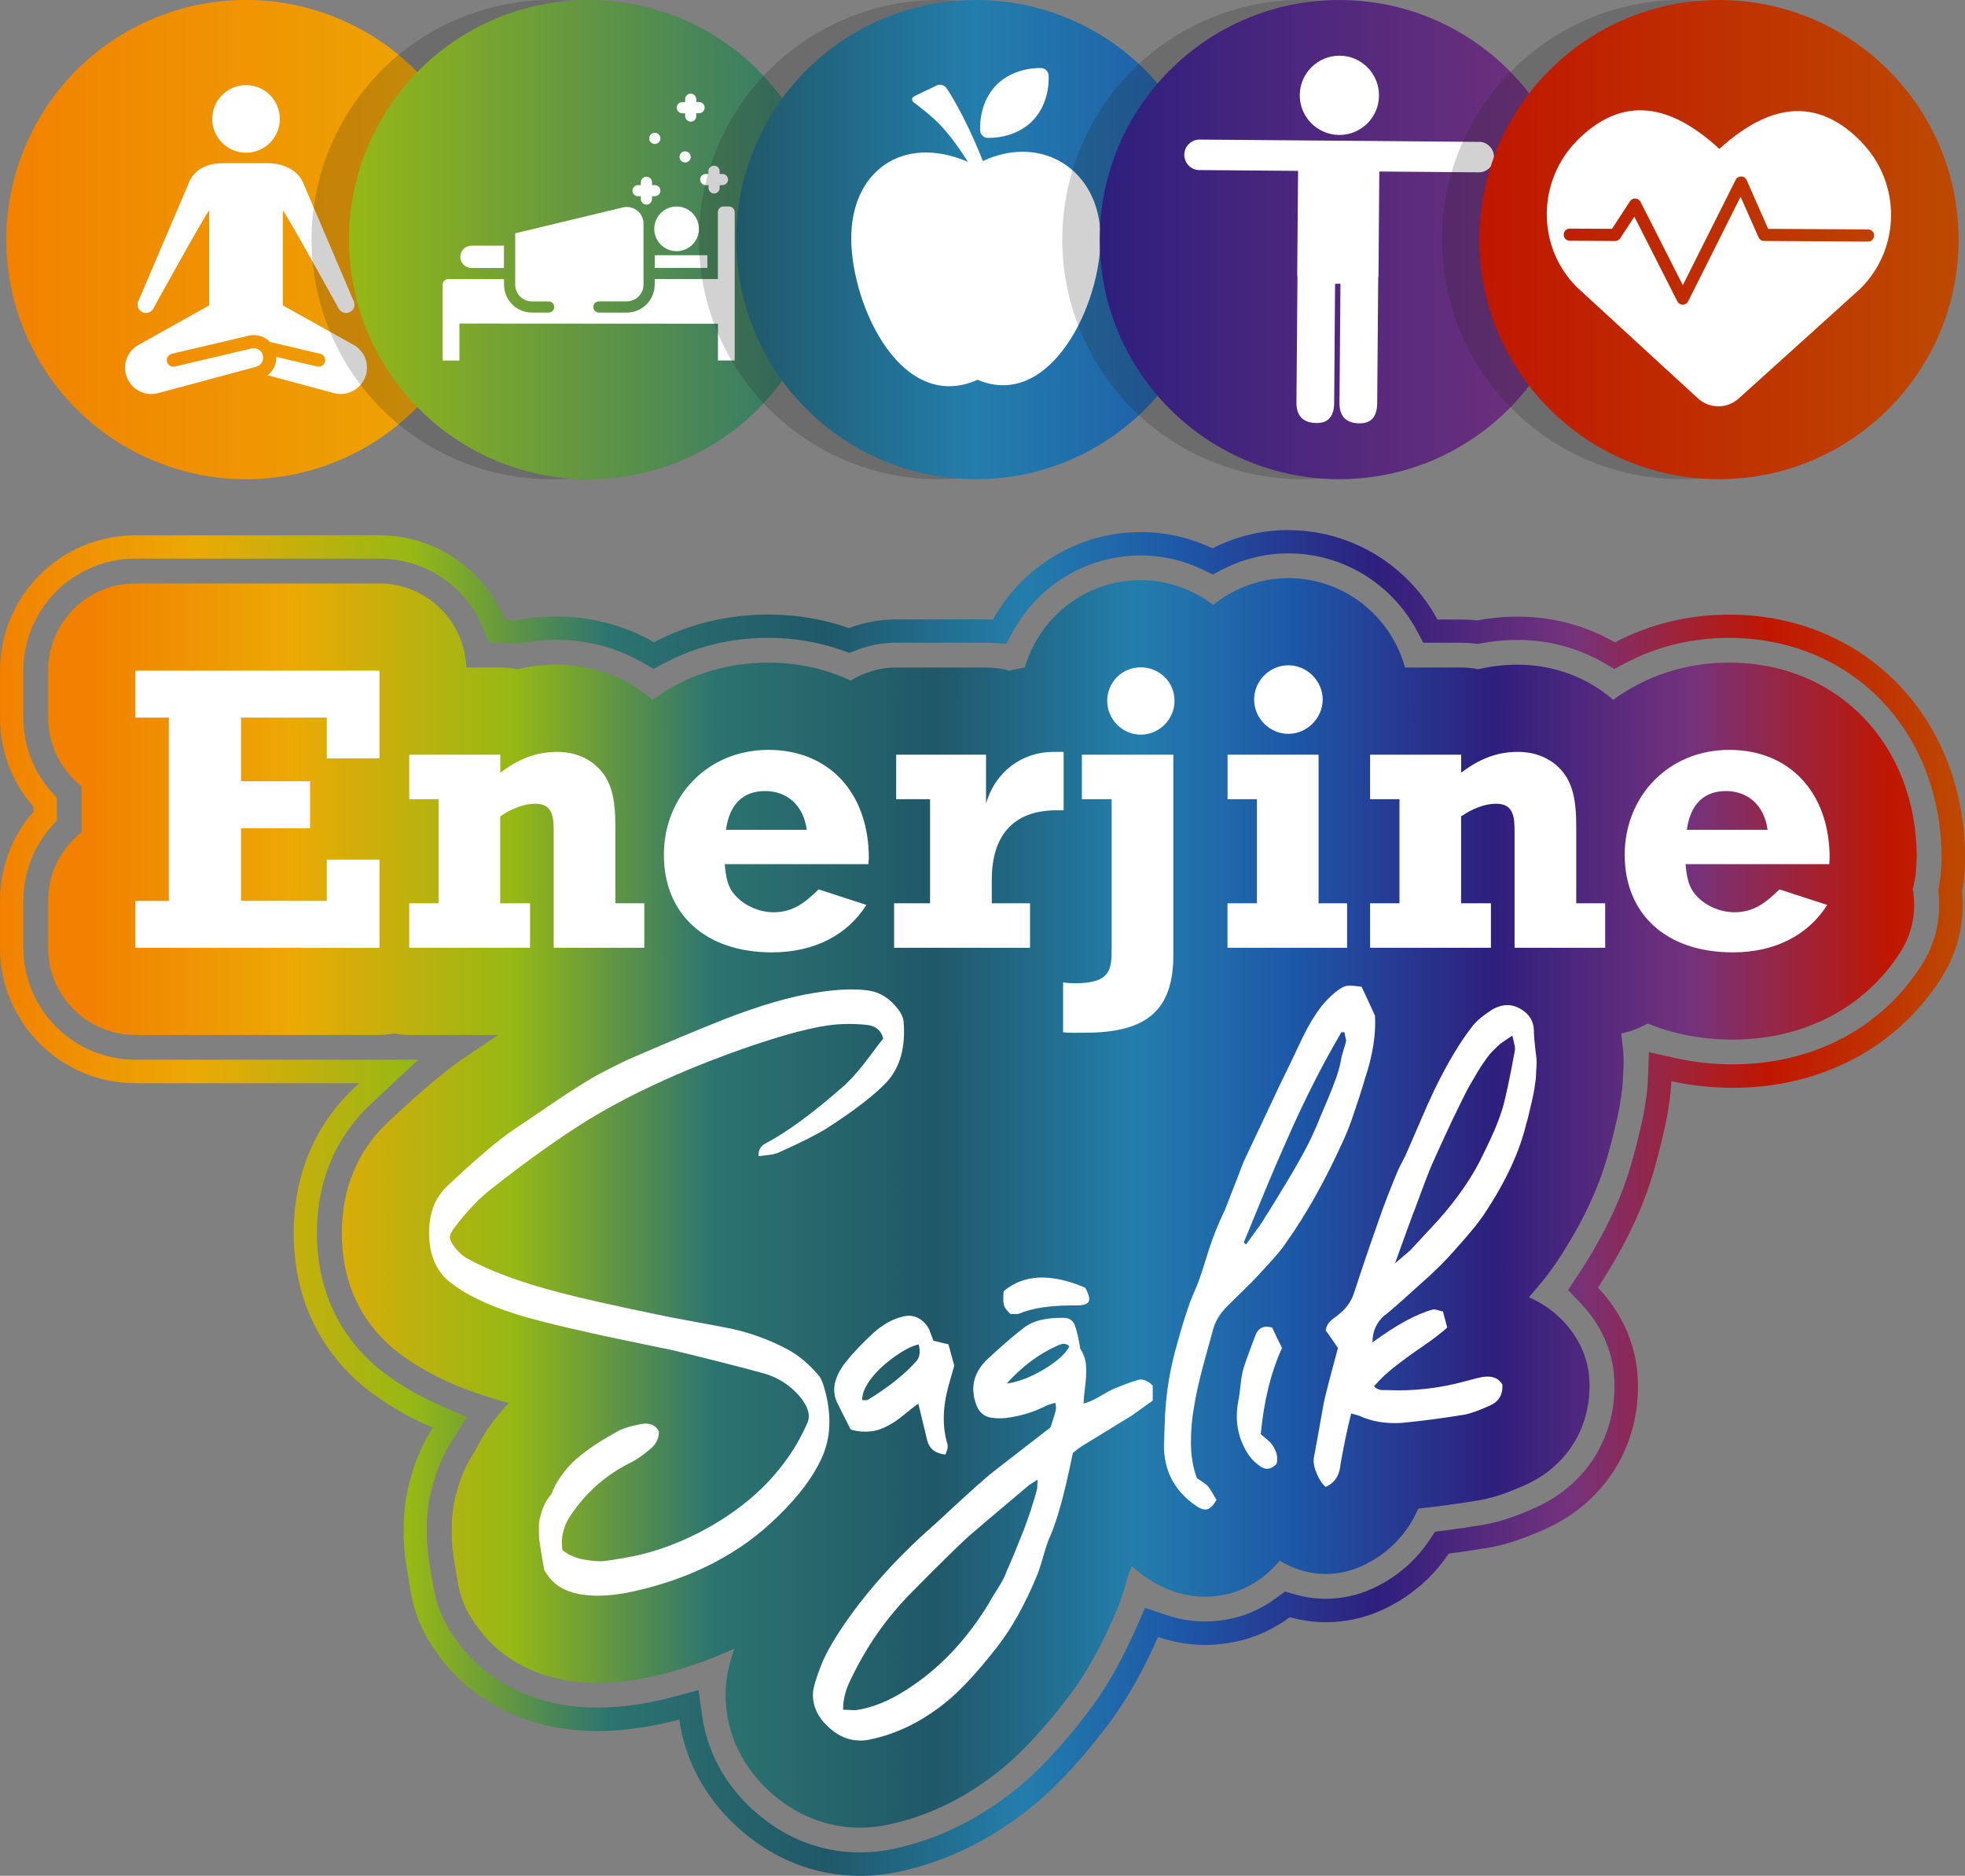
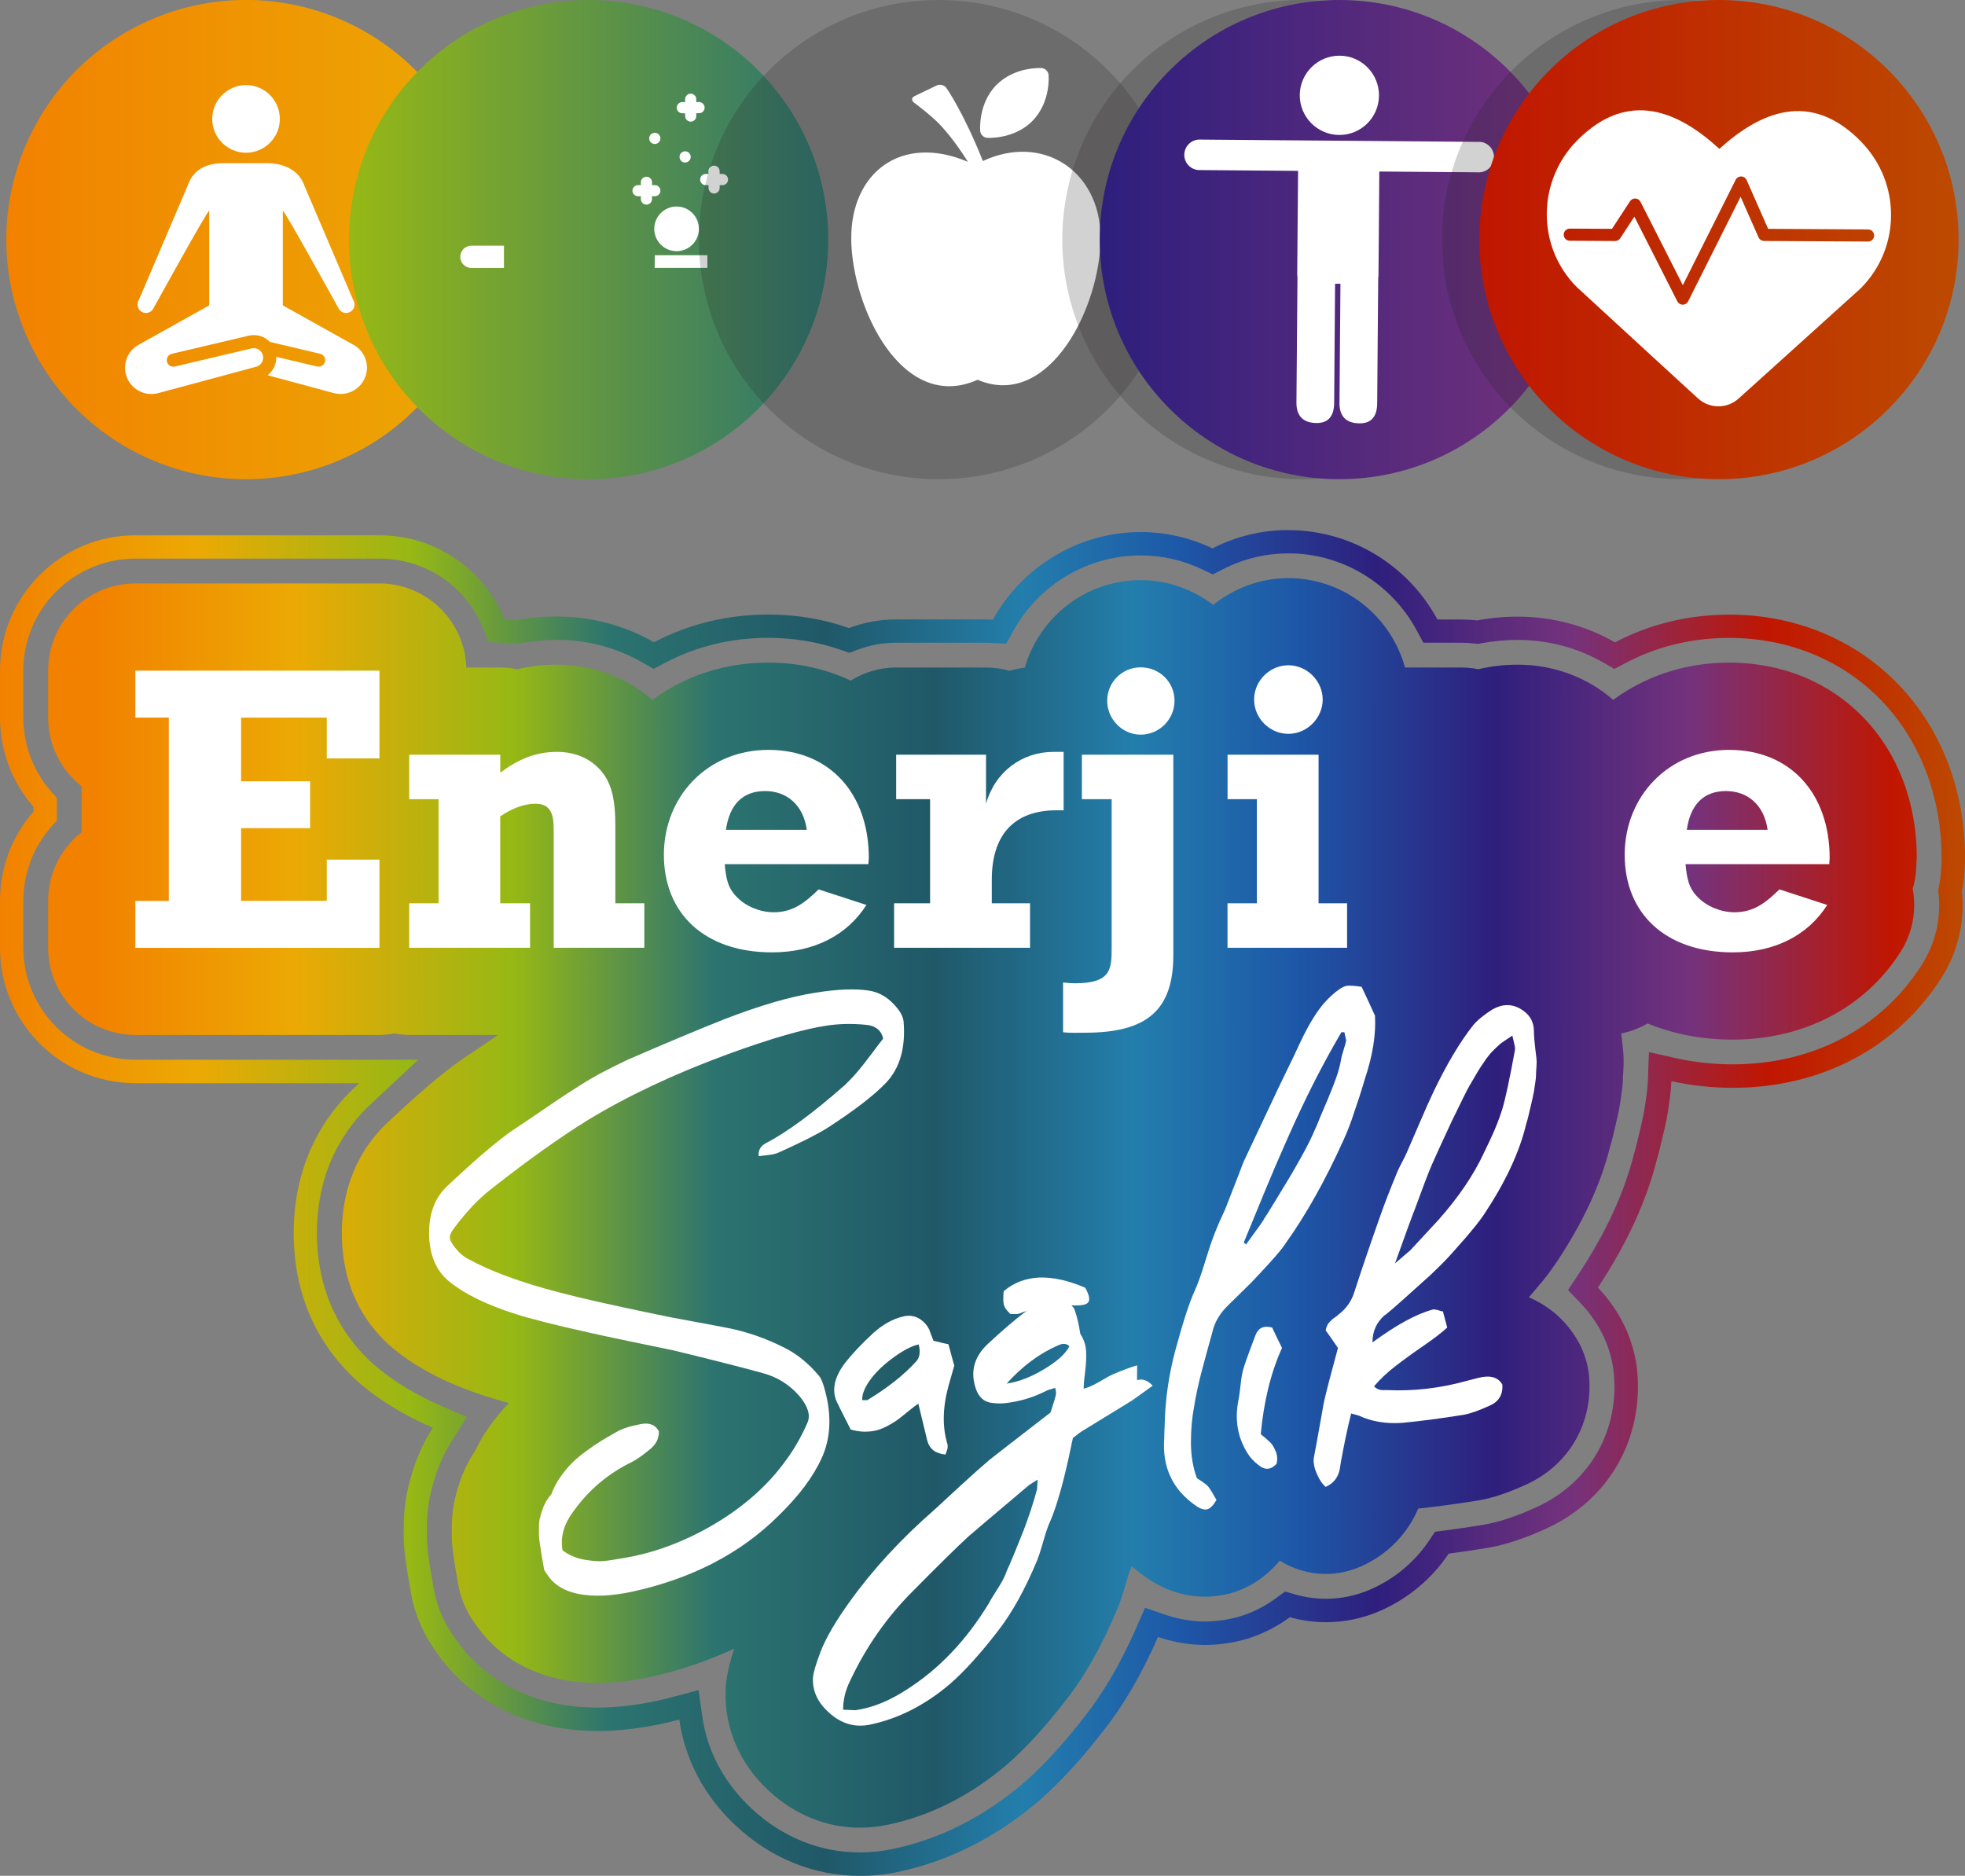
<svg xmlns="http://www.w3.org/2000/svg" xmlns:xlink="http://www.w3.org/1999/xlink" id="Layer_2" viewBox="0 0 361.64 345.26">
  <rect x="0" y="0" width="361.64" height="345.26" fill="#808080" stroke="none" />
  <defs>
    <style>.cls-1{fill:url(#linear-gradient);}.cls-2{fill:#fff;}.cls-3{fill:url(#Yeni_Degrade_Renk_Örneği_2);}.cls-4{fill:url(#Yeni_Degrade_Renk_Örneği_5);}.cls-5{fill:url(#Yeni_Degrade_Renk_Örneği_1);}.cls-6{fill:url(#Yeni_Degrade_Renk_Örneği_4);}.cls-7{fill:url(#Yeni_Degrade_Renk_Örneği_6);}.cls-8{fill:#231f20;opacity:.2;}.cls-9{fill:url(#linear-gradient-2);}</style>
    <linearGradient id="linear-gradient" x1="0" y1="221.41" x2="361.64" y2="221.41" gradientUnits="userSpaceOnUse">
      <stop offset="0" stop-color="#f28100" />
      <stop offset=".1" stop-color="#eca904" />
      <stop offset=".21" stop-color="#96b815" />
      <stop offset=".31" stop-color="#2c7470" />
      <stop offset=".42" stop-color="#205868" />
      <stop offset=".52" stop-color="#237eac" />
      <stop offset=".6" stop-color="#1d58a8" />
      <stop offset=".7" stop-color="#2e1f7d" />
      <stop offset=".8" stop-color="#75327c" />
      <stop offset=".9" stop-color="#c01601" />
      <stop offset="1" stop-color="#bd4a00" />
    </linearGradient>
    <linearGradient id="linear-gradient-2" x1="17.4" x2="384.93" xlink:href="#linear-gradient" />
    <linearGradient id="Yeni_Degrade_Renk_Örneği_1" x1="1.17" y1="44.1" x2="89.37" y2="44.1" gradientTransform="translate(20.32 -13.97) rotate(22.5)" gradientUnits="userSpaceOnUse">
      <stop offset="0" stop-color="#f28100" />
      <stop offset="1" stop-color="#eca904" />
    </linearGradient>
    <linearGradient id="Yeni_Degrade_Renk_Örneği_2" x1="64.23" y1="44.1" x2="152.43" y2="44.1" gradientUnits="userSpaceOnUse">
      <stop offset="0" stop-color="#96b815" />
      <stop offset="1" stop-color="#2c7470" />
    </linearGradient>
    <linearGradient id="Yeni_Degrade_Renk_Örneği_4" x1="135.5" y1="44.1" x2="223.7" y2="44.1" gradientUnits="userSpaceOnUse">
      <stop offset="0" stop-color="#205868" />
      <stop offset=".5" stop-color="#237eac" />
      <stop offset="1" stop-color="#1d58a8" />
    </linearGradient>
    <linearGradient id="Yeni_Degrade_Renk_Örneği_5" x1="202.39" y1="44.1" x2="290.59" y2="44.1" gradientUnits="userSpaceOnUse">
      <stop offset="0" stop-color="#2e1f7d" />
      <stop offset="1" stop-color="#75327c" />
    </linearGradient>
    <linearGradient id="Yeni_Degrade_Renk_Örneği_6" x1="272.26" y1="44.1" x2="360.46" y2="44.1" gradientUnits="userSpaceOnUse">
      <stop offset="0" stop-color="#c01601" />
      <stop offset="1" stop-color="#bd4a00" />
    </linearGradient>
  </defs>
  <g id="katman_1">
    <path class="cls-1" d="m237.12,101.85c9.85,0,18.9,5.44,23.62,14.19l1.22,2.26h6.94c.81,0,1.63.05,2.43.14l.65.08.65-.12c2.2-.41,4.45-.62,6.71-.62,5.55,0,10.99,1.44,15.72,4.16l2.05,1.18,2.09-1.1c5.8-3.06,12.21-4.61,19.04-4.61,10.93,0,20.9,4.11,28.06,11.57,7.11,7.41,11.03,17.69,11.03,28.95,0,.35-.03,1.15-.09,1.96v.05s0,.05,0,.05c-.05,1.07-.18,2.15-.4,3.2l-.13.64.07.65c.48,4.65-.6,9.2-3.12,13.15-7.37,11.61-20.04,18.27-34.75,18.27-3.58,0-7.08-.38-10.4-1.12l-5.04-1.13-.19,5.16c-.04,1.07-.18,2.42-.39,3.74l-.22,1.47c-.19,1.08-.33,1.75-.5,2.54l-.87,3.67c-.16.67-.34,1.35-.53,2l-.03.09-.02.09c-1.83,7.24-5.18,14.5-10.25,22.18l-1.89,2.86,2.37,2.48c1.37,1.43,2.57,3.06,3.55,4.83,1.5,2.7,2.39,5.75,2.58,8.81.63,10.42-4.85,19.55-14.34,23.85-3.65,1.68-6.75,2.7-9.73,3.23l-.1.02c-2.48.4-4.73.73-6.88,1.01l-1.93.25-1.08,1.62c-2.62,3.92-6.32,7.01-10.68,8.95-2.67,1.18-5.48,1.77-8.36,1.77-1.83,0-3.67-.26-5.46-.76l-2.02-.57-1.69,1.24c-2.1,1.54-4.4,2.69-6.8,3.39-1.92.55-4.24.88-6.19.88-2.47,0-4.94-.42-7.34-1.24l-3.74-1.28-1.59,3.62c-2.83,6.44-5.87,11.71-9.33,16.13-3.91,5.07-7.6,9.12-11.26,12.34l-.07.06c-7.4,6.34-15.56,10.46-24.25,12.26-1.99.41-3.99.62-5.95.62-7.39,0-14.28-2.79-19.95-8.06-5.04-4.68-8.19-10.56-9.1-17.02l-.68-4.79-4.68,1.24c-1.05.28-2.12.54-3.14.76-3.82.8-7.44,1.21-10.77,1.21-2.36,0-4.67-.2-6.82-.58-8.1-1.49-14.93-5.74-19.24-11.96l-.02-.03-.02-.03c-.2-.28-.4-.56-.58-.84l-.02-.03-.02-.03c-.36-.52-.67-1.02-.96-1.53-1.17-2.07-2.02-4.41-2.44-6.74l-.63-3.66-.25-1.61c-.27-1.71-.4-3.31-.4-4.76v-1.49c0-2.24.26-4.42.77-6.49v-.02s.01-.02.01-.02c.17-.71.44-1.67.75-2.65l.2-.62.04-.11c.57-1.62,1.23-3.11,2-4.51l.07-.12c.27-.47.55-.94.84-1.4l2.7-4.25-4.62-2c-4.6-1.99-8.49-4.31-11.86-7.09l-.07-.06c-4.96-4.18-10.89-11.78-11.07-24.21-.15-12.26,5.31-19.96,9.93-24.26l.76-.71,7.95-7.44H24.91c-11.36,0-20.61-9.25-20.61-20.61v-8.64c0-5.02,1.81-9.84,5.09-13.57l1.07-1.22v-4.15l-1.07-1.22c-3.29-3.73-5.09-8.55-5.09-13.57v-8.64c0-11.36,9.25-20.61,20.61-20.61h44.93c8.43,0,15.91,5.03,19.05,12.8l1.05,2.59,2.8.09c.58.02,1.18.06,1.76.13l.65.08.65-.12c2.19-.41,4.45-.62,6.71-.62,5.55,0,10.98,1.44,15.72,4.16l2.05,1.18,2.09-1.1c5.8-3.06,12.21-4.61,19.04-4.61,4.67,0,9.19.76,13.42,2.24l1.48.52,1.46-.55c2.31-.87,4.71-1.31,7.13-1.31h16.54c.36,0,.72,0,1.07.03l2.69.14,1.3-2.35c4.74-8.57,13.71-13.89,23.41-13.89,3.96,0,7.78.87,11.37,2.58l1.92.92,1.9-.97c3.75-1.92,7.79-2.9,12.01-2.9m0-4.3c-4.9,0-9.63,1.15-13.97,3.37-4.13-1.97-8.61-3-13.22-3-11.4,0-21.79,6.37-27.18,16.11-.43-.02-.86-.03-1.29-.03h-16.54c-2.95,0-5.87.54-8.65,1.59-4.7-1.65-9.68-2.49-14.85-2.49-7.52,0-14.68,1.75-21.05,5.1-5.36-3.08-11.52-4.73-17.86-4.73-2.53,0-5.05.23-7.5.7-.71-.08-1.42-.14-2.13-.16-3.7-9.14-12.61-15.49-23.04-15.49H24.91c-13.74,0-24.91,11.17-24.91,24.91v8.64c0,6.13,2.21,11.91,6.16,16.41v.91c-3.96,4.5-6.16,10.28-6.16,16.42v8.64c0,13.74,11.17,24.91,24.91,24.91h41.2c-.25.24-.51.48-.77.72-5.24,4.88-11.45,13.61-11.28,27.45.2,14.08,6.97,22.71,12.61,27.46l.09.07c3.67,3.02,7.93,5.57,12.89,7.72-.33.52-.65,1.05-.96,1.59l-.08.14c-.9,1.64-1.65,3.33-2.3,5.17l-.06.16-.22.68c-.35,1.12-.65,2.18-.84,3-.59,2.4-.89,4.93-.89,7.51v1.49c0,1.67.15,3.5.46,5.42l.25,1.64.64,3.7c.51,2.83,1.53,5.64,2.94,8.13.35.62.72,1.22,1.15,1.84.21.32.44.65.67.97,4.96,7.16,12.75,12.03,21.99,13.73,2.43.43,4.99.65,7.6.65,3.62,0,7.52-.44,11.66-1.3,1.12-.25,2.24-.52,3.36-.81,1.04,7.39,4.64,14.19,10.43,19.56,6.47,6.02,14.38,9.21,22.88,9.21,2.24,0,4.53-.23,6.81-.7,9.41-1.95,18.22-6.39,26.18-13.21l.09-.08c3.88-3.42,7.77-7.68,11.84-12.95,3.66-4.67,6.9-10.26,9.87-17.03,3.37,1.15,6.41,1.47,8.73,1.47s5.08-.39,7.38-1.05c2.26-.66,5.18-1.87,8.16-4.06,2.16.61,4.38.92,6.62.92,3.48,0,6.87-.71,10.09-2.13,5.15-2.28,9.46-5.92,12.52-10.49,2.19-.29,4.51-.63,7-1.03l.12-.02c3.38-.59,6.83-1.73,10.82-3.56,11.13-5.05,17.58-15.79,16.83-28.02-.22-3.69-1.29-7.37-3.11-10.63-1.17-2.1-2.58-4.02-4.2-5.71,5.34-8.09,8.88-15.78,10.83-23.49.22-.74.42-1.49.6-2.24l.88-3.7c.19-.85.35-1.62.55-2.82l.23-1.52c.23-1.48.38-2.99.43-4.22,3.64.81,7.43,1.22,11.34,1.22,16.21,0,30.2-7.39,38.38-20.27,3.03-4.76,4.34-10.33,3.76-15.89.26-1.27.42-2.55.48-3.85.06-.81.1-1.74.1-2.26,0-12.38-4.34-23.72-12.23-31.93-7.98-8.31-19.05-12.89-31.16-12.89-7.51,0-14.68,1.75-21.04,5.1-5.36-3.08-11.52-4.73-17.86-4.73-2.53,0-5.05.23-7.51.7-.97-.12-1.96-.17-2.94-.17h-4.37c-5.36-9.94-15.83-16.45-27.4-16.45h0Z" />
    <path class="cls-9" d="m352.77,157.92c0-20.84-14.52-35.96-34.53-35.96-8.16,0-15.48,2.54-21.34,6.86-4.76-4.14-10.92-6.48-17.57-6.48-2.49,0-4.9.28-7.27.84-1.03-.21-2.09-.32-3.18-.32h-10.3c-2.61-9.45-11.2-16.45-21.47-16.45-5.25,0-10.01,1.89-13.83,4.92-3.73-2.81-8.33-4.55-13.36-4.55-10.11,0-18.63,6.82-21.3,16.08-.95.17-1.9.33-2.82.6-1.38-.39-2.84-.6-4.35-.6h-16.54c-3.07,0-5.92.91-8.36,2.41-4.5-2.12-9.6-3.31-15.14-3.31-8.17,0-15.49,2.54-21.34,6.86-4.76-4.14-10.92-6.48-17.57-6.48-2.49,0-4.9.28-7.26.84-1.03-.21-2.09-.32-3.18-.32h-6.24c-.31-8.59-7.32-15.47-15.99-15.47H24.91c-8.86,0-16.05,7.18-16.05,16.04v8.64c0,5.13,2.41,9.71,6.16,12.64v8.46c-3.75,2.94-6.16,7.51-6.16,12.64v8.64c0,8.86,7.19,16.04,16.05,16.04h44.93c.94,0,1.84-.12,2.73-.28.9.16,1.8.28,2.74.28h16.37l-3.06,2.08c-1.35.92-2.33,1.58-3.32,2.23-3.51,2.4-8.09,6.27-13.92,11.77-3.93,3.66-8.59,10.25-8.46,20.84.15,10.74,5.14,17.17,9.46,20.81,4.57,3.76,10.4,6.7,17.65,8.96,1.02.33,2.22.69,3.62,1.07-1.25,1.28-2.45,2.74-3.57,4.31-1,1.41-1.87,2.9-2.62,4.46-.36.54-.72,1.12-1.09,1.76-.66,1.21-1.23,2.48-1.72,3.87-.06.19-.12.37-.18.55-.3.97-.55,1.83-.67,2.39-.42,1.71-.65,3.54-.65,5.45v1.49c0,.98.08,2.36.35,4.08l.25,1.64.6,3.47c.34,1.87,1.01,3.71,1.93,5.34.24.42.5.83.79,1.25.17.26.36.54.56.81,3.62,5.27,9.32,8.84,16.3,10.12,1.93.34,3.97.51,6.05.51,3.03,0,6.28-.37,9.76-1.1,5.54-1.21,10.6-3.03,15.39-5.19-.96,2.87-1.45,5.12-1.58,7.4-.31,7.05,2.51,13.71,7.9,18.71,4.8,4.46,10.62,6.83,16.84,6.83,1.66,0,3.35-.18,5.01-.52,7.92-1.64,15.33-5.37,22.21-11.26,3.45-3.04,6.98-6.91,10.72-11.77,3.52-4.49,6.6-9.99,9.51-16.96.44-1.11.87-2.37,1.33-3.94l.68-2.37c.1-.22.2-.43.29-.65.08-.2.17-.44.25-.65.86.73,1.74,1.44,2.7,2.11,4.2,2.89,8.19,3.5,10.8,3.5,1.53,0,3.41-.27,4.88-.69,2.54-.75,5.9-2.4,8.85-5.95,2.57,1.59,5.48,2.45,8.44,2.45,2.2,0,4.42-.46,6.5-1.38,4.83-2.14,8.53-5.91,10.55-10.65,3.31-.35,7-.85,11.16-1.52,2.62-.46,5.4-1.39,8.69-2.9,7.7-3.49,12.16-10.93,11.64-19.42-.14-2.4-.83-4.73-2-6.84-2.09-3.74-5.26-6.55-9.05-8.17,0-.03-.02-.05-.03-.08.4-.46,2.63-3.13,2.63-3.13.87-1.08,1.61-2.1,2.35-3.18,4.94-7.42,8.19-14.4,9.91-21.31.17-.55.35-1.2.52-1.93l.85-3.58c.18-.8.3-1.42.47-2.41l.2-1.35c.28-1.77.35-3.11.34-3.67l.05-.66c.13-1.81.1-3.36-.07-4.66l-.3-2.65c1.75-.33,3.37-.98,4.87-1.83,4.64,1.91,9.9,2.97,15.65,2.97,13.12,0,24.38-5.89,30.9-16.16,2.2-3.46,2.97-7.6,2.23-11.57.36-1.25.58-2.56.64-3.92.05-.75.08-1.51.08-1.75Z" />
    <path class="cls-2" d="m155.27,199.93c.83-.79,1.66-1.64,2.46-2.58.81-.94,1.7-2.07,2.66-3.37.97-1.3,1.68-2.24,2.15-2.81-.37-1.61-1.52-2.47-3.44-2.57-2.45-.22-4.71-.16-6.8.15-4.32.63-10.47,2.4-18.45,5.32-9.75,3.59-18.28,7.61-25.57,12.03-5.16,3.19-11.16,7.45-17.98,12.82-2.19,1.72-4.35,3.99-6.49,6.81-.68.84-1.02,1.5-1.02,2s.34,1.15,1.02,1.99c.67.83,1.37,1.46,2.11,1.88,4.32,2.39,10.05,4.5,17.2,6.33,3.5.94,9.38,2.27,17.67,3.99,1.67.36,4.02.81,7.04,1.36,3.02.55,5.02.93,6.02,1.13,3.54.69,7.07,1.9,10.56,3.67,2.29,1.15,4.41,2.87,6.33,5.17.37.42.73,1.29,1.09,2.66,1.26,4.68,1.05,8.86-.62,12.5-1.57,3.44-4.23,6.99-7.99,10.63-6.93,6.89-15.89,11.52-26.89,13.93-3.7.78-6.91.94-9.62.46-2.81-.52-4.83-1.75-6.03-3.68-.04-.05-.09-.12-.15-.18-.05-.09-.11-.16-.15-.25-.06-.08-.12-.15-.16-.23-.05-.08-.08-.14-.08-.2-.05-.31-.14-.85-.28-1.6-.13-.76-.22-1.3-.27-1.61-.05-.31-.13-.82-.23-1.52-.11-.71-.17-1.25-.17-1.65v-1.49c0-.6.05-1.12.17-1.56.11-.45.25-.94.42-1.49.19-.55.41-1.05.67-1.53.27-.46.6-.94,1.02-1.41.41-1.14.98-2.21,1.69-3.21.7-.99,1.4-1.83,2.11-2.54.71-.71,1.57-1.43,2.62-2.2,1.04-.76,1.94-1.37,2.69-1.83.76-.47,1.74-1.05,2.94-1.72.98-.56,2.44-1.04,4.39-1.41,1.61-.31,2.73.13,3.35,1.33.05,1.3-.52,2.42-1.71,3.36-1.31,1.09-2.43,1.87-3.37,2.34-4.27,2.09-7.82,5.08-10.63,9-1.77,2.34-2.45,4.74-2.03,7.19,1.14.88,2.47,1.45,3.95,1.72,1.49.25,2.65.35,3.51.28.87-.08,2.18-.28,3.95-.59,4.64-.78,9.23-2.35,13.76-4.68,6.93-3.6,12.33-8.13,16.18-13.6,1.41-1.94,2.66-4.15,3.75-6.64.57-1.36.08-2.98-1.48-4.85-1.83-2.13-4.15-3.58-6.95-4.3-4.8-1.3-10.25-2.68-16.35-4.15-1.77-.36-4.35-.9-7.74-1.6-3.38-.71-5.88-1.24-7.5-1.61-6.51-1.45-11.05-2.6-13.6-3.43-5.37-1.68-9.51-3.71-12.43-6.1-2.35-1.98-3.54-4.86-3.6-8.64-.04-3.78,1.07-6.73,3.37-8.87,5.27-4.96,9.28-8.37,12.03-10.25.79-.51,2.11-1.41,4-2.69,1.87-1.28,3.33-2.27,4.37-2.97,1.04-.7,2.35-1.55,3.91-2.54,1.57-.99,3.07-1.87,4.53-2.62,1.46-.76,2.89-1.47,4.3-2.14,7.46-3.24,13.38-5.71,17.75-7.44,6.57-2.55,12.19-4.2,16.89-4.92,3.9-.63,7.14-.76,9.69-.4,2.14.31,3.96,1.46,5.47,3.44.57.73.91,1.46,1.01,2.19.42,4.84-.66,8.63-3.2,11.33-2.24,2.35-5.87,5.14-10.87,8.37-1.83,1.15-4.78,2.63-8.84,4.46-.31.15-.68.27-1.09.36-.42.07-.88.13-1.41.19-.52.05-.94.1-1.25.15-.11-1.03.3-1.82,1.25-2.34,3.91-2.04,8.7-5.55,14.38-10.55Z" />
    <path class="cls-2" d="m175.64,251.29c-.67,2.41-1.04,3.68-1.09,3.84-1.09,4.02-1.14,7.6-.15,10.79v.51c0,.13-.05.34-.16.62-.11.29-.18.51-.23.67-1.82-.16-2.94-1.02-3.36-2.57-.1-.37-.65-2.64-1.64-6.8-.47.31-1.07.77-1.8,1.37-.74.6-1.33,1.08-1.81,1.44-.46.36-1.08.76-1.83,1.17-.76.41-1.47.72-2.12.9-.65.18-1.4.28-2.27.28s-1.72-.14-2.62-.39c-1.61-3.19-2.48-4.9-2.58-5.16-.94-2.14-.42-4.52,1.56-7.12,1.25-1.61,2.98-3.44,5.17-5.48,1.82-1.62,3.64-2.62,5.47-3.04,1.04-.27,1.99-.16,2.85.3.86.47,1.53,1.18,2,2.12,0,.05.25.73.77,2.04.26.05.69.15,1.29.31.6.16,1.08.25,1.44.31.16.53.37,1.27.63,2.27.26.99.42,1.54.46,1.64Zm-7.11-.62c.73-.72.91-1.79.55-3.21-1.14.22-2.63.96-4.42,2.23-1.79,1.28-3.21,2.6-4.26,3.95-1.2,1.56-1.77,2.92-1.72,4.07h.94c3.7-2.25,6.67-4.58,8.91-7.04Z" />
    <path class="cls-2" d="m253.05,186.87c.21,3.44-.39,7.3-1.81,11.57-.15.52-.34,1.16-.58,1.92-.23.76-.44,1.41-.62,1.95-.18.54-.39,1.17-.63,1.87-.23.71-.45,1.36-.66,1.96-.21.61-.45,1.22-.71,1.88-.26.66-.53,1.27-.79,1.84-3.33,7.39-6.9,13.75-10.71,19.08-.3.47-.67.95-1.09,1.45-.41.5-.84.99-1.29,1.49-.44.5-.85.93-1.2,1.33-.37.39-.81.88-1.34,1.44-.53.58-.94,1.02-1.25,1.33-.05.05-1.51,1.49-4.37,4.3-1.52,1.46-2.49,3.13-2.9,5-.26.9-.57,2.01-.93,3.36-.37,1.36-.69,2.53-.95,3.52-.26.99-.54,2.13-.82,3.39-.29,1.29-.51,2.46-.67,3.56-.36,1.88-.55,4.01-.55,6.41s.37,4.59,1.1,6.56c1.09.68,1.78,1.19,2.07,1.52.29.35.8,1.17,1.53,2.47-.57.99-1.13,1.57-1.68,1.72-.55.15-1.24-.05-2.07-.62-4.33-2.97-6.28-7.14-5.86-12.51,0-.37.02-1.2.08-2.5.1-4.49.73-8.91,1.87-13.29,1.46-5.42,2.68-9.2,3.68-11.34.51-1.15,1.13-2.81,1.79-5,.68-2.19,1.12-3.54,1.32-4.07.17-.48.35-.96.55-1.48.22-.53.4-1.01.59-1.44.18-.45.4-.95.66-1.5.26-.54.46-1,.63-1.36.15-.37.98-2.51,2.5-6.41.62-1.67.96-2.53,1-2.58,1.94-4.12,3.81-8.1,5.64-11.96.3-.68,1.01-2.14,2.1-4.38,1.1-2.25,1.93-3.99,2.5-5.24,1.36-2.91,2.71-5.24,4.07-6.96.77-.94,1.61-1.78,2.49-2.51.84-.67,1.5-1.06,2-1.17.5-.11,1.44-.05,2.85.16.89,1.86,1.69,3.63,2.43,5.24Zm-5.31,4.61c0-.05-.11-.55-.32-1.49h-.55c-1.71,2.92-3.37,5.95-4.96,9.07-1.59,3.13-3.21,6.54-4.85,10.24-1.64,3.71-2.97,6.78-3.98,9.24-1.01,2.45-2.41,5.83-4.18,10.16.05.05.13.12.24.2.11.07.16.13.16.18,2.18-2.96,3.31-4.55,3.35-4.76.26-.36.99-1.53,2.19-3.51,1.2-1.98,2.02-3.33,2.47-4.07.44-.73,1.1-1.87,1.98-3.44.89-1.57,1.61-2.97,2.19-4.22.58-1.25,1.13-2.53,1.64-3.83.21-.47.64-1.48,1.3-3.05.65-1.57,1.16-2.88,1.52-3.91.37-1.05.66-2.11.86-3.2.05-.42.21-1.03.47-1.84.26-.81.43-1.4.48-1.77Z" />
    <path class="cls-2" d="m234.13,244.35c.63,1.35,1.23,2.61,1.81,3.75-2.04,4.49-3.34,9.77-3.91,15.87.78.63,1.36,1.14,1.76,1.53.39.39.72.96,1.02,1.69.28.73.32,1.48.12,2.26-1.05,1.1-2.14,1.18-3.28.23-.89-.67-1.57-1.4-2.04-2.18-1.88-2.98-2.42-6.31-1.64-10.01.1-.52.22-1.4.35-2.62.13-1.22.29-2.18.5-2.85.11-.52.86-2.64,2.27-6.34.53-1.3,1.54-1.75,3.04-1.33Z" />
-     <path class="cls-2" d="m209.26,254.03c1-.31,1.96.03,2.89,1.02v2.74c-2.4,1.72-3.67,2.64-3.83,2.74-1.21.73-2.89,1.76-5.04,3.09-2.16,1.32-3.58,2.2-4.27,2.62-.1.05-.62.44-1.55,1.17-.05.2-.13.58-.24,1.1-1.31,6.4-2.61,11.11-3.9,14.15-.32.67-.6,1.44-.87,2.3-.25.87-.53,1.73-.78,2.63-.26.89-.52,1.66-.79,2.34-2.24,5.37-4.65,9.73-7.26,13.06-3.13,4.06-6.03,7.27-8.68,9.61-4.63,3.96-9.59,6.49-14.86,7.58-2.81.58-5.36-.2-7.65-2.34-1.98-1.83-2.92-3.91-2.81-6.26.05-.89.51-2.5,1.41-4.85.99-2.56,2.79-5.63,5.39-9.24,4.22-5.88,9.43-11.54,15.64-16.95.73-.67,2.26-2.09,4.58-4.23,2.32-2.13,4.13-3.74,5.43-4.84.57-.46,4.32-3.38,11.27-8.75.57-1.72.89-2.78.97-3.17.08-.38.05-.84-.12-1.36-1.05.31-1.59.49-1.64.55-2.34,1.19-4.84,1.95-7.5,2.26-.88.1-1.8.07-2.73-.08-1.26-.21-2.15-1.02-2.67-2.42-1.14-3.17-.43-5.97,2.12-8.37,2.5-2.33,4.74-4.27,6.72-5.78,1.62-1.25,4.03-1.85,7.27-1.79,1,0,1.67.44,2.04,1.32.42,1.2.75,2.66,1.02,4.38.62.93.98,1.96,1.05,3.04.08,1.1.03,2.37-.15,3.8-.19,1.44-.28,2.52-.28,3.25.57-.16,1.18-.39,1.8-.7.63-.32,1.27-.66,1.92-1.06.64-.39,1.2-.69,1.67-.9,1.82-.77,3.3-1.32,4.45-1.64Zm-18.38,19.94l.08-1.64c-.99.62-1.51.96-1.57,1.01-6.62,5.58-10.37,8.76-11.25,9.54-1.99,1.83-5.37,5.16-10.17,10.01-4.74,4.74-8.57,10.21-11.49,16.42-.88,1.76-1.32,3.56-1.32,5.38,1.4.05,2.16.09,2.27.09,3.01-.42,6.15-1.66,9.38-3.76,5.99-3.8,11.08-9.14,15.24-16.02.15-.32.5-.91,1.05-1.77.55-.86,1-1.59,1.34-2.19.33-.6.61-1.21.82-1.84.26-.53.77-1.7,1.53-3.56.75-1.85,1.3-3.2,1.64-4.07.33-.86.75-2.04,1.25-3.52.49-1.49.9-2.85,1.21-4.1Zm-5.62-19.31c2.19-.31,4.5-1.2,6.92-2.66,2.42-1.46,3.97-2.87,4.64-4.21-.52-.53-1.21-.58-2.11-.16-3.43,1.5-6.59,3.85-9.45,7.04Z" />
+     <path class="cls-2" d="m209.26,254.03c1-.31,1.96.03,2.89,1.02c-2.4,1.72-3.67,2.64-3.83,2.74-1.21.73-2.89,1.76-5.04,3.09-2.16,1.32-3.58,2.2-4.27,2.62-.1.05-.62.44-1.55,1.17-.05.2-.13.58-.24,1.1-1.31,6.4-2.61,11.11-3.9,14.15-.32.67-.6,1.44-.87,2.3-.25.87-.53,1.73-.78,2.63-.26.89-.52,1.66-.79,2.34-2.24,5.37-4.65,9.73-7.26,13.06-3.13,4.06-6.03,7.27-8.68,9.61-4.63,3.96-9.59,6.49-14.86,7.58-2.81.58-5.36-.2-7.65-2.34-1.98-1.83-2.92-3.91-2.81-6.26.05-.89.51-2.5,1.41-4.85.99-2.56,2.79-5.63,5.39-9.24,4.22-5.88,9.43-11.54,15.64-16.95.73-.67,2.26-2.09,4.58-4.23,2.32-2.13,4.13-3.74,5.43-4.84.57-.46,4.32-3.38,11.27-8.75.57-1.72.89-2.78.97-3.17.08-.38.05-.84-.12-1.36-1.05.31-1.59.49-1.64.55-2.34,1.19-4.84,1.95-7.5,2.26-.88.1-1.8.07-2.73-.08-1.26-.21-2.15-1.02-2.67-2.42-1.14-3.17-.43-5.97,2.12-8.37,2.5-2.33,4.74-4.27,6.72-5.78,1.62-1.25,4.03-1.85,7.27-1.79,1,0,1.67.44,2.04,1.32.42,1.2.75,2.66,1.02,4.38.62.93.98,1.96,1.05,3.04.08,1.1.03,2.37-.15,3.8-.19,1.44-.28,2.52-.28,3.25.57-.16,1.18-.39,1.8-.7.63-.32,1.27-.66,1.92-1.06.64-.39,1.2-.69,1.67-.9,1.82-.77,3.3-1.32,4.45-1.64Zm-18.38,19.94l.08-1.64c-.99.62-1.51.96-1.57,1.01-6.62,5.58-10.37,8.76-11.25,9.54-1.99,1.83-5.37,5.16-10.17,10.01-4.74,4.74-8.57,10.21-11.49,16.42-.88,1.76-1.32,3.56-1.32,5.38,1.4.05,2.16.09,2.27.09,3.01-.42,6.15-1.66,9.38-3.76,5.99-3.8,11.08-9.14,15.24-16.02.15-.32.5-.91,1.05-1.77.55-.86,1-1.59,1.34-2.19.33-.6.61-1.21.82-1.84.26-.53.77-1.7,1.53-3.56.75-1.85,1.3-3.2,1.64-4.07.33-.86.75-2.04,1.25-3.52.49-1.49.9-2.85,1.21-4.1Zm-5.62-19.31c2.19-.31,4.5-1.2,6.92-2.66,2.42-1.46,3.97-2.87,4.64-4.21-.52-.53-1.21-.58-2.11-.16-3.43,1.5-6.59,3.85-9.45,7.04Z" />
    <path class="cls-2" d="m199.72,237.01c.67,1.2.88,2.05.64,2.56-.23.49-1.03.73-2.4.7-4.48-.04-7.99.48-10.55,1.57-.09.01-.58.03-1.43.03-.33-.29-.59-.59-.83-.9-.21-.3-.37-.62-.42-.91-.05-.3-.09-.57-.08-.78,0-.24,0-.53.01-.89,0-.35.05-.61.09-.76,3.69-3.11,8.68-3.3,14.96-.62Z" />
    <path class="cls-2" d="m254.93,241.99c-1.56,1.31-2.34,3.01-2.34,5.09,4.43-3.24,8.1-5.24,11.02-6.02.11-.05.25-.07.43-.04.19.03.34.05.47.08.13.03.3.08.51.16.21.08.4.11.55.11.05.27.16.72.35,1.37.18.65.33,1.2.43,1.61-1.09.99-2.55,2.11-4.38,3.36-1.83,1.25-3.52,2.48-5.08,3.68-1.57,1.21-2.9,2.46-4,3.76.16.21.36.36.59.47.24.11.42.17.55.2.12.03.36.04.7.04h.59c4.85.22,9.64-.34,14.39-1.64,1.72-.47,2.78-.73,3.2-.78,1.72-.26,2.92.21,3.59,1.41.11,1.83-.64,3.1-2.27,3.84-2.03.93-3.65,1.5-4.84,1.71-4.22.68-8.01,1.17-11.34,1.49-2.98.2-5.62-.24-7.98-1.34-.05,0-.52-.13-1.4-.39-.47,1.92-.71,2.94-.71,3.04-.21.89-.47,2.13-.78,3.75-.31,1.62-.53,2.79-.62,3.52-.32,1.51-1.17,2.58-2.58,3.2-.63-.52-1.17-1.33-1.64-2.42-.47-1.1-.65-2.06-.55-2.9.1-.46.55-2.89,1.33-7.27.37-2.19.61-3.43.71-3.75.16-.68.44-1.83.86-3.44.05-.2.57-2.13,1.55-5.79-1.45-2.12-2.22-3.2-2.26-3.2.04-.31.12-.6.24-.85.11-.28.27-.51.51-.75s.39-.38.46-.46c.08-.08.3-.23.63-.47.34-.24.51-.37.51-.42,1.41-1.05,2.37-2.41,2.9-4.07,1.35-4.17,2.94-8.84,4.76-13.99.74-2.14,1.81-4.9,3.21-8.29.21-.48.52-1.1.93-1.88.42-.79.71-1.38.87-1.8.25-.58.96-2.21,2.11-4.88,1.15-2.69,2.06-4.74,2.74-6.15,2.4-5,4.81-9.06,7.27-12.19.79-.94,1.96-1.9,3.52-2.89,1.83-1.04,3.56-1.08,5.19-.12,1.65.96,2.47,2.33,2.47,4.1,0,.47.03.99.08,1.57.05.57.12,1.18.19,1.83.08.65.15,1.19.2,1.6.05.38.05.9,0,1.57-.05.67-.08,1.18-.08,1.53s-.05.85-.16,1.52c-.1.68-.17,1.19-.23,1.53-.06.34-.17.83-.31,1.48-.15.66-.27,1.15-.35,1.49-.08.34-.2.83-.35,1.49-.16.65-.29,1.14-.4,1.44-1.23,5.22-3.85,10.79-7.8,16.73-.43.62-.92,1.29-1.49,2.01-.57.69-1.06,1.28-1.45,1.75-.39.47-.95,1.11-1.68,1.92-.72.81-1.25,1.39-1.57,1.77-.93,1.03-2.13,2.23-3.58,3.6-4.13,3.75-6.91,6.23-8.38,7.42Zm5.25-18.92c-.21.52-1.36,3.68-3.44,9.46,1.77-1.51,2.71-2.32,2.83-2.42,1.45-1.57,3.16-3.41,5.15-5.56,3.7-4.17,6.49-8.28,8.38-12.35.15-.3.53-1.11,1.14-2.39.59-1.27,1.05-2.32,1.35-3.12.32-.81.6-1.63.87-2.47.58-1.88,1.35-5.49,2.34-10.87.04-.21.04-.44,0-.71-.06-.25-.13-.6-.23-1.02-.11-.41-.19-.75-.24-1.01-1.4.94-2.14,1.43-2.19,1.49-.46.41-.92.85-1.36,1.29-.45.44-.88.97-1.3,1.56-.41.6-.75,1.1-1.01,1.49-.26.4-.63,1-1.09,1.81-.47.8-.79,1.34-.94,1.6-.37.62-1.47,2.82-3.28,6.57-1.99,4.28-3.21,6.95-3.68,8.05-.57,1.31-1.66,4.17-3.28,8.6Z" />
    <path class="cls-2" d="m69.84,174.46H24.91v-8.64h6.16v-33.74h-6.16v-8.64h44.93v16.15h-9.7v-7.51h-15.77v11.72h12.7v8.63h-12.7v13.38h15.77v-7.59h9.7v16.23Z" />
    <path class="cls-2" d="m92.07,142.22c3.23-2.4,6.39-3.83,10.44-3.83,2.86,0,5.48.9,7.43,2.78,2.71,2.55,3.31,6.09,3.31,10.97v14.12h5.33v8.19h-16.68v-21.49c0-2.48-.15-5.03-3.38-5.03-2.1,0-4.36.9-6.46,2.33v16h5.49v8.19h-22.24v-8.19h5.41v-19.16h-5.41v-8.19h16.76v3.3Z" />
    <path class="cls-2" d="m159.45,166.57c-3.53,5.56-9.62,8.72-17.36,8.72-12.47,0-19.91-7.21-19.91-17.96s8.04-19.31,19.24-19.31,18.48,7.97,18.48,19.91c0,.15-.08.98-.08,1.12h-26.44c.22,2.48.52,4.44,2.33,6.16,1.65,1.65,4.21,2.7,6.68,2.7,3.61,0,5.87-1.87,8.27-4.21l8.79,2.86Zm-10.97-13.83c-.6-4.5-3.61-7.14-7.67-7.14s-6.54,2.41-7.21,7.14h14.88Z" />
    <path class="cls-2" d="m182.51,166.26h7.06v8.19h-25.02v-8.19h6.62v-19.16h-6.24v-8.19h16.54v9.02c1.65-5.86,6.61-9.54,12.4-9.54h1.88v10.75h-1.28c-8.12,0-11.94,4.81-11.94,12.77v4.36Z" />
    <path class="cls-2" d="m204.59,147.1h-5.48v-8.19h16.83v36.89c0,10.15-4.88,14.28-16.23,14.28-1.2,0-2.78.07-4.06-.08v-9.17c.6.08,1.5.15,2.18.15,6.69,0,6.76-2.63,6.76-6.54v-27.35Zm5.34-24.27c3.46,0,6.23,2.7,6.23,6.16s-2.85,6.23-6.23,6.23-6.16-2.85-6.16-6.23,2.7-6.16,6.16-6.16Z" />
    <path class="cls-2" d="m231.33,147.1h-5.41v-8.19h16.75v27.35h5.25v8.19h-22.01v-8.19h5.41v-19.16Zm5.79-24.65c3.46,0,6.31,2.93,6.31,6.31s-2.86,6.31-6.31,6.31-6.31-2.86-6.31-6.31,2.86-6.31,6.31-6.31Z" />
-     <path class="cls-2" d="m268.89,142.22c3.23-2.4,6.39-3.83,10.45-3.83,2.85,0,5.48.9,7.44,2.78,2.7,2.55,3.31,6.09,3.31,10.97v14.12h5.33v8.19h-16.68v-21.49c0-2.48-.15-5.03-3.38-5.03-2.1,0-4.36.9-6.46,2.33v16h5.49v8.19h-22.24v-8.19h5.41v-19.16h-5.41v-8.19h16.76v3.3Z" />
    <path class="cls-2" d="m336.28,166.57c-3.53,5.56-9.62,8.72-17.36,8.72-12.47,0-19.91-7.21-19.91-17.96s8.04-19.31,19.24-19.31,18.48,7.97,18.48,19.91c0,.15-.07.98-.07,1.12h-26.45c.23,2.48.53,4.44,2.33,6.16,1.65,1.65,4.2,2.7,6.69,2.7,3.61,0,5.86-1.87,8.26-4.21l8.79,2.86Zm-10.97-13.83c-.6-4.5-3.61-7.14-7.66-7.14s-6.54,2.41-7.21,7.14h14.87Z" />
    <circle class="cls-5" cx="45.27" cy="44.1" r="44.1" transform="translate(-13.43 20.68) rotate(-22.5)" />
    <path class="cls-2" d="m64.89,63.38l-12.84-7.17v-17.41c0-.66,10.37,18.15,10.37,18.15.27.38.68.61,1.13.65.46.04.9-.12,1.23-.44.52-.51.61-1.33.22-1.94l-8.96-20.99c-1.26-3.75-5.31-4.19-6.64-4.19h-8.25c-2.1,0-5.38.45-6.64,4.19l-8.96,20.99c-.39.61-.29,1.43.22,1.94.33.32.78.48,1.23.44.46-.04.87-.28,1.13-.65,0,0,10.37-18.82,10.37-18.15v17.41l-12.84,7.17c-2.25,1.15-3.23,3.78-2.29,6.12.91,2.26,3.38,3.49,5.74,2.86l15.82-4.26s.05-.01.07-.02l2.14-.58c.76-.2,1.29-.89,1.29-1.68,0-.53-.24-1.03-.66-1.36-.42-.33-.96-.45-1.48-.33l-14.11,3.33c-.65.15-1.29-.25-1.45-.89-.15-.65.25-1.29.9-1.45l14.12-3.33c1.24-.29,2.53-.01,3.53.78.15.12.29.26.43.39.07,0,.14.01.21.03l9,2.12c.65.15,1.05.8.9,1.45-.13.55-.63.93-1.17.93-.09,0-.18,0-.28-.03l-7.52-1.78s0,.09,0,.13c0,1.3-.61,2.49-1.58,3.26l12.17,3.28c2.36.63,4.83-.6,5.74-2.86.95-2.34-.04-4.97-2.29-6.12Z" />
    <path class="cls-2" d="m45.29,28.11c3.43,0,6.21-2.79,6.21-6.22s-2.78-6.23-6.21-6.23-6.23,2.79-6.23,6.23,2.79,6.22,6.23,6.22Z" />
-     <circle class="cls-8" cx="101.45" cy="44.1" r="44.1" transform="translate(-9.15 42.18) rotate(-22.5)" />
    <path class="cls-3" d="m152.43,44.1c0,24.36-19.74,44.1-44.1,44.1s-44.1-19.74-44.1-44.1S83.97,0,108.33,0s44.1,19.74,44.1,44.1Z" />
    <path class="cls-2" d="m130.39,31.5v.52h-.51c-.57,0-1.03.46-1.02,1.03,0,.57.46,1.03,1.03,1.03h.51v.51c0,.57.46,1.03,1.02,1.03s1.02-.46,1.03-1.03v-.51h.51c.57,0,1.03-.46,1.03-1.03,0-.57-.46-1.03-1.03-1.03h-.52v-.51c0-.57-.46-1.02-1.02-1.02s-1.03.46-1.03,1.02Z" />
    <path class="cls-2" d="m126.09,18.28v.51h-.52c-.57,0-1.02.46-1.02,1.03,0,.57.46,1.03,1.03,1.03h.51v.51c0,.57.46,1.02,1.03,1.03.56,0,1.03-.46,1.02-1.03v-.52h.51c.57,0,1.03-.46,1.03-1.03,0-.57-.47-1.03-1.03-1.03h-.51v-.51c0-.57-.46-1.03-1.03-1.03s-1.02.46-1.02,1.03Z" />
    <path class="cls-2" d="m117.94,33.56v.51h-.51c-.57,0-1.03.46-1.03,1.03,0,.56.46,1.02,1.03,1.02h.51v.51c0,.57.46,1.03,1.03,1.03.57,0,1.02-.46,1.03-1.03v-.51s.51,0,.51,0c.57,0,1.03-.46,1.03-1.02,0-.57-.46-1.03-1.03-1.03h-.51v-.51c0-.57-.46-1.03-1.03-1.03s-1.03.46-1.03,1.03Z" />
    <path class="cls-2" d="m126.09,27.85c.57,0,1.03.46,1.03,1.03,0,.56-.46,1.03-1.03,1.03s-1.03-.46-1.03-1.03.46-1.03,1.03-1.03Z" />
    <path class="cls-2" d="m120.51,24.44c.56,0,1.02.46,1.03,1.03,0,.57-.46,1.03-1.03,1.03s-1.03-.46-1.03-1.03c0-.57.46-1.03,1.03-1.03Z" />
    <path class="cls-2" d="m92.75,49.32h-5.99c-1.14,0-2.06-.92-2.05-2.05,0-1.13.92-2.05,2.05-2.05h5.99v4.11Z" />
    <path class="cls-2" d="m128.63,42.12c0,2.27-1.84,4.11-4.11,4.11s-4.11-1.84-4.11-4.11c0-2.27,1.84-4.11,4.11-4.11s4.1,1.84,4.11,4.11Z" />
-     <path class="cls-2" d="m120.49,51.36h11.63v-12.32c0-.57.46-1.03,1.03-1.03h1.03c.57,0,1.03.46,1.03,1.03v27.31s-3.08,0-3.08,0v-6.77s-47.58-.03-47.58-.03v6.81s-3.08,0-3.08,0v-13.96c0-.57.45-1.03,1.02-1.03h10.27v1.03c0,2.84,2.3,5.13,5.14,5.13h3.08c.57,0,1.02-.46,1.03-1.02,0-.57-.46-1.03-1.03-1.03h-3.08c-1.7,0-3.08-1.38-3.08-3.08v-9.46s19.82-4.76,19.82-4.76c.92-.22,1.88,0,2.62.57.74.58,1.17,1.47,1.17,2.42v11.22c0,1.7-1.38,3.08-3.08,3.08h-5.13c-.57,0-1.03.46-1.03,1.03s.46,1.03,1.03,1.03h5.13c2.83,0,5.13-2.3,5.14-5.14v-1.03s.01,0,.01,0Z" />
    <polygon class="cls-2" points="120.49 49.31 120.51 46.98 130.18 46.97 130.19 49.31 120.49 49.31" />
    <path class="cls-8" d="m216.83,44.1c0,24.36-19.74,44.1-44.1,44.1s-44.1-19.74-44.1-44.1S148.37,0,172.73,0s44.1,19.74,44.1,44.1Z" />
-     <path class="cls-6" d="m223.7,44.1c0,24.36-19.74,44.1-44.1,44.1s-44.1-19.74-44.1-44.1S155.25,0,179.6,0s44.1,19.74,44.1,44.1Z" />
    <path class="cls-2" d="m156.66,44.07c.16,12.67,9.44,32.01,23.26,25.83,13.25,5.65,22.77-13.71,22.62-26.39-.14-12.13-10.7-18.98-21.65-13.87-3.67-9.2-6.75-13.5-6.75-13.5-.39-.5-1.18-.69-1.75-.41l-4.07,1.96c-.57.27-.62.81-.11,1.19,0,0,3.41,2.51,5.17,4.48h0c2.07,2.32,3.71,4.74,4.76,6.43-12.29-5.24-21.62,2.04-21.47,14.28Z" />
    <path class="cls-2" d="m190.04,22.22c3.42-3.5,2.94-8.45,2.94-8.45-.06-.63-.63-1.19-1.26-1.24,0,0-4.95-.35-8.38,3.15-3.41,3.5-2.94,8.45-2.94,8.45.06.63.62,1.19,1.26,1.24,0,0,4.96.35,8.38-3.14Z" />
    <circle class="cls-8" cx="239.62" cy="44.1" r="44.1" transform="translate(1.36 95.05) rotate(-22.5)" />
    <path class="cls-4" d="m290.59,44.1c0,24.36-19.75,44.1-44.1,44.1s-44.1-19.74-44.1-44.1S222.13,0,246.49,0s44.1,19.74,44.1,44.1Z" />
    <path class="cls-2" d="m246.45,24.84c4.02.03,7.31-3.21,7.34-7.23.03-4.04-3.21-7.33-7.22-7.36-4.03-.03-7.33,3.21-7.36,7.24-.03,4.02,3.21,7.31,7.24,7.35Zm25.94,1.28h0s-20.85-.18-20.85-.18h-.01l-10.2-.08-20.73-.17h0c-1.46.1-2.63,1.3-2.64,2.79-.01,1.49,1.13,2.71,2.6,2.82h0s18.29.15,18.29.15c.01.01.03.02.05.03l-.16,19.11c0,.13.02.25.05.37l-.19,23.14c-.02,2.51,1.28,3.74,3.7,3.76,2.21.02,3.22-1.32,3.24-3.7l.17-21.93h.99s-.18,21.93-.18,21.93c-.02,2.51,1.27,3.75,3.7,3.76,2.21.02,3.22-1.32,3.24-3.7l.19-23.14c.03-.12.05-.24.05-.37l.15-19.11s.04-.02.05-.03l18.42.15h0c1.47-.09,2.63-1.3,2.64-2.79.01-1.49-1.13-2.72-2.6-2.83Z" />
    <path class="cls-8" d="m353.59,44.1c0,24.36-19.75,44.1-44.1,44.1s-44.1-19.74-44.1-44.1S285.13,0,309.49,0s44.1,19.74,44.1,44.1Z" />
    <path class="cls-7" d="m360.46,44.1c0,24.36-19.75,44.1-44.1,44.1s-44.1-19.74-44.1-44.1S292.01,0,316.36,0s44.1,19.74,44.1,44.1Z" />
    <path class="cls-2" d="m342.57,26.12c-9.4-9.66-18.68-5.46-26.14,1.28-7.43-6.82-16.66-11.08-26.13-1.59-7.42,7.48-7.54,19.51-.16,26.98,12.46,11.46,18.96,17.44,22.35,20.53,2.12,1.94,5.33,1.96,7.47.05,3.43-3.1,9.95-8.96,22.44-20.26,7.47-7.43,7.49-19.46.16-26.98Zm1.21,18.34l-19.12-.11c-.44,0-.84-.27-1.02-.67l-3.3-7.47-9.65,19.25c-.19.38-.58.62-1,.62h0c-.42,0-.8-.24-.99-.61l-7.91-15.59-2.6,3.97c-.21.32-.56.51-.94.51l-8.35-.05c-.62,0-1.12-.51-1.11-1.12,0-.62.51-1.12,1.13-1.11l7.75.04,3.32-5.08c.22-.33.6-.53,1-.5.4.02.75.25.93.61l7.79,15.34,9.72-19.39c.19-.39.59-.63,1.03-.62.43,0,.82.27.99.66l3.96,8.98,18.4.11c.62,0,1.11.5,1.11,1.12,0,.62-.51,1.12-1.13,1.11Z" />
  </g>
</svg>